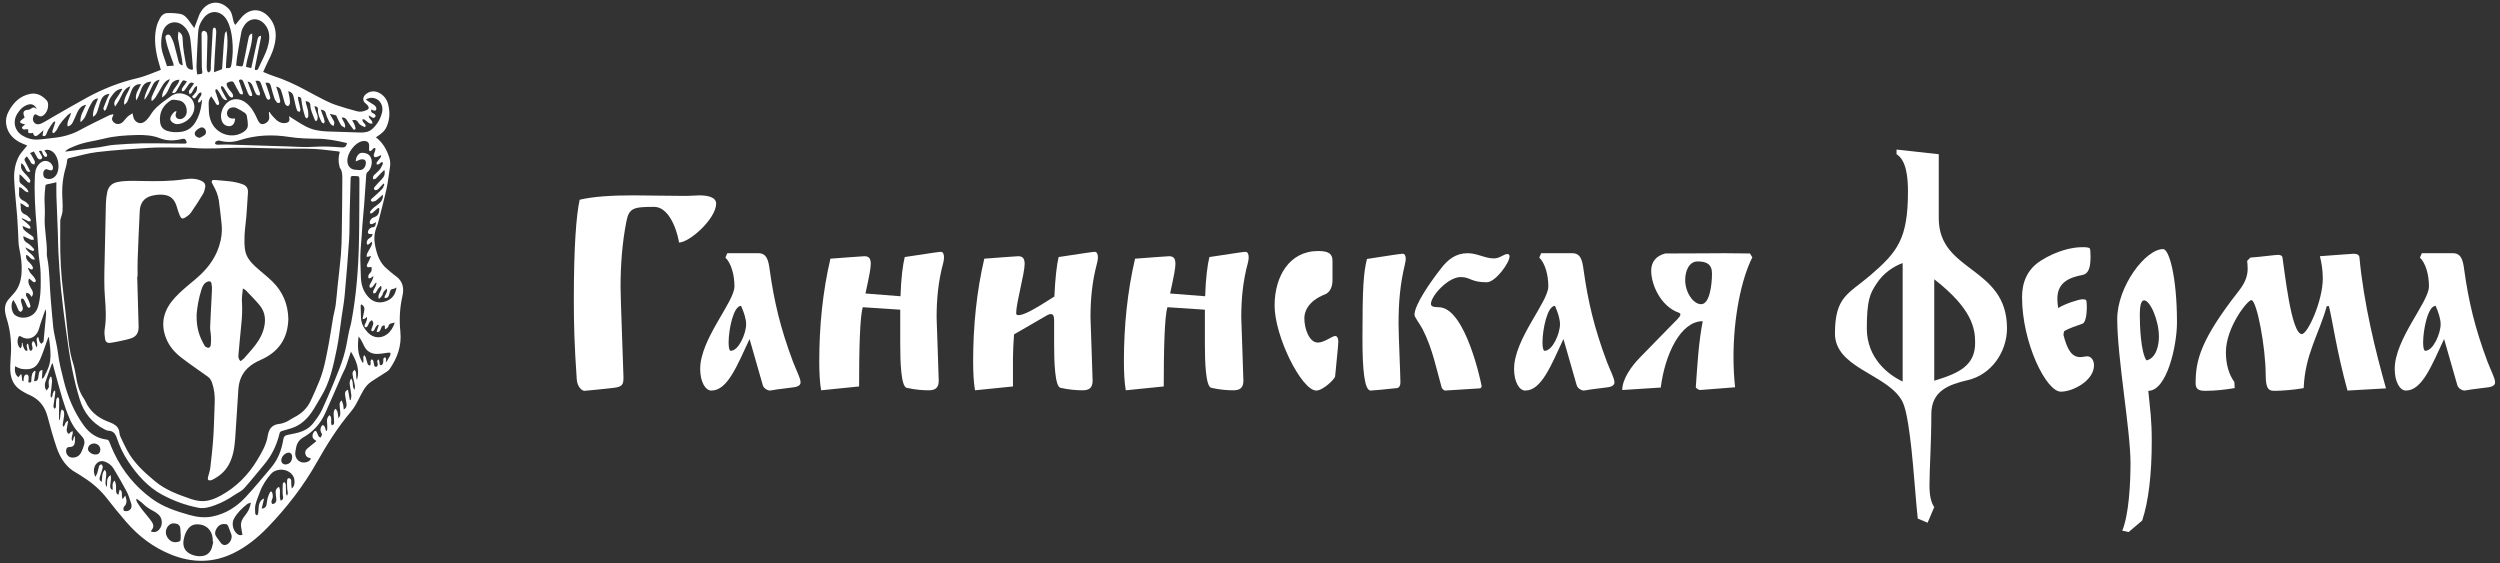
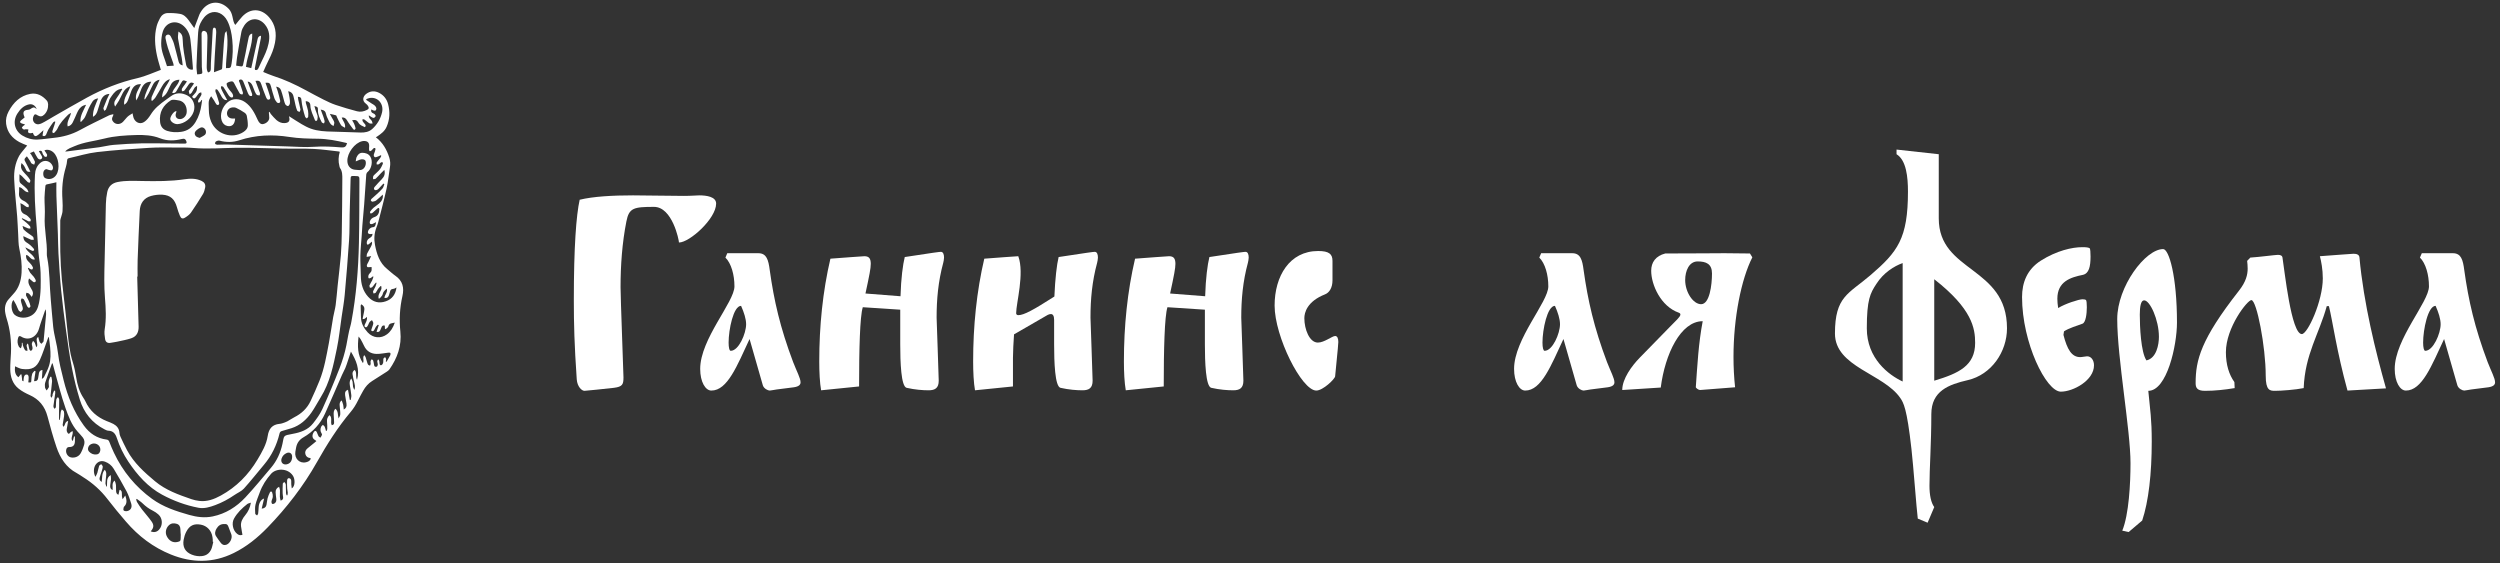
<svg xmlns="http://www.w3.org/2000/svg" width="222" height="50" viewBox="0 0 222 50" fill="none">
  <rect x="0" y="0" width="222" height="50" fill="#333333" stroke="none" />
  <path d="M33.377 12.19C33.984 12.652 34.343 13.277 34.569 13.996C34.658 14.281 34.676 14.561 34.625 14.857C34.519 15.482 34.467 16.119 34.331 16.736C34.11 17.739 33.842 18.731 33.589 19.727C33.546 19.894 33.483 20.057 33.421 20.219C33.232 20.717 33.2 21.23 33.3 21.749C33.457 22.568 33.705 23.343 34.378 23.888C34.624 24.087 34.854 24.313 35.113 24.491C35.76 24.936 35.904 25.553 35.735 26.292C35.499 27.331 35.442 28.38 35.552 29.441C35.682 30.701 35.282 31.8 34.58 32.803C34.52 32.888 34.426 32.954 34.337 33.011C33.908 33.29 33.479 33.568 33.045 33.836C32.701 34.049 32.447 34.347 32.249 34.698C32.088 34.983 31.933 35.272 31.788 35.567C31.611 35.925 31.41 36.259 31.151 36.566C29.988 37.943 29.029 39.471 28.14 41.044C26.935 43.18 25.453 45.088 23.768 46.832C22.878 47.753 21.892 48.55 20.748 49.112C18.91 50.015 17.053 49.999 15.176 49.241C13.609 48.608 12.293 47.612 11.183 46.317C10.626 45.667 10.074 45.011 9.554 44.33C8.946 43.535 8.222 42.893 7.387 42.373C7.194 42.253 7.011 42.114 6.811 42.008C5.875 41.514 5.343 40.675 5.012 39.693C4.711 38.802 4.459 37.892 4.219 36.981C3.981 36.079 3.468 35.455 2.64 35.083C2.293 34.927 1.944 34.746 1.648 34.507C1.117 34.082 0.919 33.463 0.91 32.789C0.905 32.31 0.95 31.831 0.973 31.352C1.023 30.299 0.903 29.269 0.584 28.266C0.537 28.119 0.504 27.966 0.474 27.814C0.379 27.326 0.462 26.887 0.813 26.523C0.937 26.394 1.044 26.25 1.168 26.122C1.676 25.597 1.869 24.937 1.916 24.221C1.963 23.497 1.869 22.789 1.716 22.081C1.627 21.67 1.64 21.234 1.614 20.808C1.581 20.271 1.566 19.734 1.523 19.199C1.438 18.113 1.311 17.031 1.259 15.944C1.224 15.216 1.346 14.493 1.7 13.841C1.784 13.686 1.904 13.55 2.013 13.411C2.142 13.247 2.277 13.089 2.415 12.921C2.161 12.811 1.93 12.732 1.717 12.615C1.089 12.268 0.65 11.764 0.545 11.005C0.491 10.61 0.582 10.24 0.763 9.899C1.189 9.097 1.794 8.505 2.689 8.335C3.277 8.224 3.766 8.486 4.158 8.934C4.227 9.013 4.269 9.144 4.273 9.253C4.287 9.611 4.182 9.932 3.925 10.184C3.748 10.357 3.575 10.374 3.36 10.254C3.258 10.197 3.133 10.085 3.041 10.207C2.963 10.311 2.911 10.476 2.923 10.607C2.949 10.886 3.188 11.078 3.454 11.031C3.625 11.002 3.79 10.908 3.946 10.823C4.216 10.676 4.476 10.51 4.744 10.357C5.735 9.791 6.721 9.213 7.722 8.667C9.149 7.888 10.644 7.3 12.226 6.934C12.933 6.77 13.606 6.449 14.284 6.203C14.159 5.75 14.024 5.34 13.935 4.919C13.753 4.057 13.688 3.185 13.913 2.318C13.977 2.072 14.093 1.836 14.21 1.609C14.348 1.341 14.59 1.171 14.875 1.161C15.246 1.147 15.624 1.171 15.991 1.234C16.309 1.288 16.547 1.517 16.741 1.783C16.915 2.025 17.089 2.267 17.25 2.492C17.399 2.1 17.549 1.698 17.703 1.299C17.733 1.221 17.778 1.149 17.82 1.077C18.409 0.08 19.521 -0.046 20.315 0.791C20.499 0.985 20.584 1.222 20.642 1.479C20.702 1.739 20.726 2.016 20.898 2.213C21.104 1.962 21.292 1.703 21.51 1.472C22.235 0.703 23.196 0.728 23.895 1.533C24.466 2.19 24.579 2.961 24.417 3.805C24.311 4.352 24.106 4.854 23.853 5.342C23.683 5.672 23.541 6.018 23.371 6.389C23.679 6.512 23.95 6.641 24.234 6.731C25.26 7.058 26.233 7.509 27.181 8.025C27.701 8.307 28.221 8.589 28.749 8.854C29.096 9.028 29.451 9.197 29.817 9.32C30.441 9.53 31.072 9.715 31.707 9.882C32.003 9.96 32.305 9.905 32.584 9.76C32.756 9.672 32.785 9.596 32.689 9.423C32.643 9.342 32.574 9.267 32.499 9.214C32.118 8.94 32.239 8.55 32.515 8.341C32.883 8.062 33.281 8.043 33.684 8.255C34.083 8.467 34.349 8.805 34.464 9.252C34.64 9.937 34.619 10.609 34.328 11.265C34.151 11.666 33.822 11.896 33.487 12.125C33.457 12.146 33.424 12.161 33.377 12.187V12.19ZM30.175 13.481C30.135 13.467 30.107 13.453 30.078 13.45C29.345 13.372 28.612 13.26 27.877 13.225C26.989 13.183 26.098 13.213 25.209 13.198C23.82 13.175 22.43 13.106 21.04 13.122C19.745 13.137 18.452 13.252 17.156 13.138C16.665 13.094 16.169 13.1 15.675 13.1C14.869 13.1 14.061 13.076 13.257 13.127C11.707 13.224 10.157 13.326 8.615 13.505C7.775 13.602 6.952 13.861 6.122 14.045C6.008 14.07 5.968 14.129 5.959 14.258C5.945 14.449 5.908 14.644 5.852 14.828C5.559 15.781 5.475 16.753 5.547 17.747C5.571 18.083 5.571 18.423 5.552 18.758C5.541 18.941 5.467 19.119 5.421 19.299C5.398 19.39 5.354 19.481 5.352 19.572C5.345 20.084 5.351 20.597 5.346 21.11C5.328 22.766 5.42 24.415 5.626 26.059C5.762 27.138 5.871 28.221 5.981 29.304C6.079 30.265 6.166 31.224 6.46 32.152C6.595 32.581 6.69 33.028 6.759 33.474C6.862 34.143 7.037 34.776 7.411 35.339C7.471 35.429 7.53 35.522 7.575 35.621C7.971 36.488 8.63 37.049 9.478 37.394C9.676 37.474 9.88 37.543 10.067 37.645C10.368 37.809 10.581 38.049 10.605 38.43C10.613 38.55 10.648 38.675 10.699 38.784C10.886 39.185 11.073 39.586 11.281 39.976C11.887 41.106 12.813 41.938 13.762 42.732C14.712 43.528 15.857 43.932 16.998 44.325C17.221 44.402 17.457 44.453 17.692 44.482C18.387 44.567 19.016 44.33 19.614 44.002C20.985 43.249 22.059 42.169 22.872 40.802C23.263 40.144 23.657 39.477 23.775 38.704C23.875 38.053 24.189 37.702 24.817 37.639C24.897 37.631 24.979 37.618 25.056 37.592C25.209 37.542 25.365 37.494 25.508 37.419C25.72 37.31 25.915 37.164 26.128 37.056C26.768 36.735 27.275 36.268 27.585 35.6C27.862 35.006 28.131 34.407 28.374 33.797C28.801 32.724 28.99 31.584 29.206 30.453C29.351 29.692 29.454 28.922 29.587 28.157C29.649 27.8 29.758 27.451 29.806 27.093C29.882 26.522 29.922 25.946 29.982 25.373C30.077 24.465 30.195 23.558 30.27 22.648C30.325 21.983 30.34 21.314 30.351 20.646C30.375 19.071 30.392 17.495 30.398 15.919C30.4 15.575 30.41 15.218 30.192 14.915C30.16 14.871 30.155 14.806 30.14 14.749C30.03 14.326 30.046 13.905 30.175 13.481ZM5.006 16.184C4.75 16.243 4.478 16.314 4.202 16.363C4.087 16.383 4.036 16.424 4.028 16.541C4.003 16.877 3.955 17.213 3.952 17.548C3.947 18.099 4.008 18.653 3.975 19.201C3.904 20.328 4.202 21.429 4.159 22.552C4.155 22.655 4.169 22.76 4.19 22.861C4.43 24.094 4.39 25.354 4.508 26.598C4.585 27.403 4.635 28.212 4.723 29.016C4.81 29.814 5.063 30.578 5.153 31.381C5.243 32.182 5.453 32.969 5.647 33.753C6.005 35.209 6.563 36.572 7.442 37.784C7.959 38.497 8.617 38.93 9.473 39.035C9.601 39.051 9.661 39.118 9.71 39.241C9.838 39.571 9.973 39.899 10.124 40.217C10.91 41.876 12.042 43.234 13.497 44.295C14.494 45.022 15.644 45.397 16.804 45.725C17.486 45.919 18.184 46.005 18.886 45.859C20.028 45.623 20.991 45.023 21.789 44.17C22.58 43.324 23.316 42.422 24.067 41.535C24.584 40.925 24.906 40.218 25.08 39.419C25.245 38.661 25.107 38.689 25.987 38.527C26.693 38.397 27.346 38.18 27.807 37.589C28.116 37.193 28.422 36.775 28.629 36.319C29.166 35.136 29.672 33.936 30.143 32.723C30.404 32.054 30.622 31.356 30.76 30.65C30.871 30.087 30.95 29.516 31.111 28.964C31.15 28.834 31.177 28.701 31.202 28.567C31.636 26.262 31.819 23.929 31.872 21.587C31.913 19.751 31.905 17.915 31.917 16.079C31.92 15.64 31.917 15.64 31.48 15.629C31.145 15.62 31.14 15.626 31.13 15.984C31.102 16.995 31.073 18.006 31.049 19.018C31.031 19.783 31.05 20.55 30.999 21.313C30.89 22.943 30.756 24.57 30.609 26.197C30.549 26.854 30.429 27.505 30.334 28.159C30.199 29.088 30.103 30.025 29.915 30.943C29.606 32.448 29.303 33.963 28.474 35.288C28.196 35.733 27.958 36.206 27.658 36.633C27.209 37.274 26.642 37.778 25.895 38.021C25.616 38.112 25.333 38.195 25.049 38.27C24.927 38.303 24.854 38.361 24.823 38.492C24.574 39.528 24.127 40.457 23.446 41.264C22.85 41.972 22.278 42.702 21.659 43.386C21.439 43.628 21.108 43.759 20.832 43.948C20.293 44.319 19.723 44.628 19.113 44.853C18.631 45.031 18.138 45.186 17.625 45.089C16.492 44.873 15.406 44.474 14.393 43.927C13.138 43.249 12.192 42.185 11.392 40.988C10.96 40.34 10.619 39.641 10.374 38.894C10.252 38.52 10.05 38.26 9.628 38.247C9.509 38.243 9.387 38.18 9.276 38.123C8.181 37.56 7.446 36.658 7.08 35.465C6.806 34.573 6.578 33.66 6.399 32.741C6.183 31.631 6.025 30.507 5.87 29.386C5.706 28.2 5.553 27.01 5.434 25.817C5.325 24.722 5.26 23.621 5.192 22.521C5.156 21.939 5.161 21.354 5.139 20.771C5.098 19.657 5.047 18.543 5.01 17.428C4.995 17.015 5.007 16.6 5.007 16.183L5.006 16.184ZM11.771 10.058C11.807 10.233 11.82 10.336 11.851 10.434C11.964 10.793 12.302 11.02 12.644 10.906C12.826 10.847 12.993 10.688 13.126 10.534C13.309 10.323 13.439 10.064 13.615 9.847C14.051 9.309 14.631 8.947 15.175 8.545C15.633 8.206 16.142 8.221 16.635 8.475C17.163 8.747 17.387 9.354 17.193 9.925C16.993 10.511 16.37 10.992 15.765 11.023C15.484 11.037 15.151 10.812 15.122 10.588C15.095 10.378 15.393 9.933 15.6 9.875C15.62 9.87 15.645 9.883 15.679 9.89C15.661 9.942 15.648 9.984 15.633 10.025C15.507 10.36 15.7 10.616 16.046 10.571C16.297 10.537 16.527 10.308 16.571 10.032C16.637 9.626 16.47 9 15.859 8.916C15.723 8.897 15.587 8.862 15.451 8.858C15.354 8.855 15.241 8.864 15.162 8.914C14.51 9.334 14.11 9.944 14.218 10.854C14.264 11.249 14.483 11.504 14.845 11.622C15.246 11.751 15.658 11.764 16.072 11.709C16.635 11.635 17.061 11.338 17.363 10.84C17.653 10.36 17.817 9.834 17.893 9.277C17.912 9.147 17.93 9.018 17.948 8.889C17.931 8.882 17.915 8.877 17.898 8.871C17.863 8.926 17.834 8.989 17.789 9.035C17.75 9.075 17.692 9.096 17.642 9.126C17.62 9.07 17.571 9.008 17.582 8.961C17.602 8.878 17.657 8.803 17.701 8.727C17.762 8.623 17.839 8.527 17.883 8.416C17.906 8.356 17.875 8.272 17.869 8.199C17.799 8.226 17.712 8.236 17.664 8.285C17.572 8.38 17.505 8.501 17.42 8.604C17.341 8.697 17.25 8.809 17.125 8.678C17.001 8.55 17.145 8.491 17.207 8.415C17.264 8.346 17.327 8.283 17.381 8.21C17.502 8.046 17.504 7.857 17.499 7.621C17.405 7.69 17.323 7.722 17.282 7.784C17.186 7.926 17.117 8.087 17.023 8.23C16.98 8.293 16.901 8.332 16.839 8.381C16.813 8.288 16.777 8.196 16.768 8.101C16.765 8.062 16.819 8.016 16.846 7.974C16.974 7.785 17.102 7.598 17.231 7.406C17.002 7.284 16.885 7.315 16.754 7.503C16.628 7.686 16.509 7.876 16.369 8.047C16.331 8.095 16.23 8.087 16.158 8.105C16.155 8.025 16.127 7.931 16.158 7.87C16.22 7.746 16.316 7.64 16.398 7.525C16.465 7.43 16.531 7.334 16.602 7.231C16.249 7.089 16.247 7.088 16.07 7.39C15.934 7.623 15.809 7.862 15.667 8.091C15.597 8.205 15.499 8.297 15.294 8.254C15.417 7.799 15.849 7.538 15.933 7.08C15.58 7.093 15.31 7.225 15.153 7.56C15.06 7.758 14.967 7.957 14.863 8.149C14.757 8.346 14.618 8.514 14.39 8.653C14.389 7.982 14.873 7.577 15.09 7.032C14.733 7.128 14.549 7.386 14.385 7.668C14.194 7.995 14.012 8.327 13.81 8.646C13.736 8.764 13.618 8.852 13.52 8.953C13.494 8.942 13.47 8.931 13.444 8.919C13.454 8.805 13.439 8.68 13.481 8.58C13.616 8.261 13.773 7.952 13.921 7.639C14.004 7.461 14.083 7.282 14.177 7.076C13.913 7.129 13.73 7.253 13.618 7.453C13.464 7.726 13.345 8.02 13.199 8.297C13.102 8.482 12.981 8.653 12.871 8.83C12.854 8.818 12.835 8.806 12.817 8.794C12.893 8.237 13.182 7.765 13.435 7.256C12.987 7.249 12.733 7.484 12.573 7.844C12.468 8.078 12.392 8.327 12.292 8.564C12.241 8.688 12.164 8.8 12.098 8.917C11.953 8.34 12.317 7.937 12.525 7.474C12.102 7.455 11.841 7.637 11.667 8.067C11.561 8.33 11.482 8.604 11.376 8.867C11.309 9.037 11.222 9.203 11.023 9.297C10.954 8.653 11.417 8.223 11.572 7.662C11.251 7.761 11.057 7.981 10.909 8.248C10.789 8.467 10.693 8.702 10.571 8.92C10.47 9.1 10.348 9.267 10.22 9.464C10.117 9.249 10.129 9.081 10.216 8.93C10.323 8.748 10.453 8.58 10.566 8.402C10.667 8.245 10.76 8.082 10.857 7.922C10.842 7.905 10.827 7.889 10.813 7.873C10.708 7.904 10.596 7.922 10.498 7.968C10.161 8.124 9.974 8.44 9.775 8.736C9.697 8.852 9.675 9.009 9.626 9.147C9.556 9.341 9.491 9.536 9.409 9.724C9.386 9.776 9.309 9.803 9.256 9.841C9.232 9.778 9.204 9.717 9.186 9.653C9.178 9.624 9.185 9.587 9.196 9.558C9.291 9.314 9.385 9.069 9.488 8.828C9.556 8.667 9.637 8.512 9.721 8.337C9.31 8.365 9.069 8.575 8.915 9.026C8.819 9.306 8.746 9.595 8.649 9.875C8.58 10.076 8.478 10.26 8.254 10.374C8.231 9.767 8.503 9.272 8.716 8.736C8.505 8.761 8.331 8.845 8.222 9.004C8.082 9.207 7.969 9.432 7.862 9.658C7.744 9.907 7.665 10.177 7.534 10.419C7.452 10.573 7.308 10.693 7.191 10.828C7.173 10.814 7.155 10.8 7.137 10.787C7.119 10.243 7.422 9.808 7.646 9.302C7.535 9.336 7.462 9.349 7.397 9.379C7.115 9.507 6.962 9.757 6.838 10.032C6.711 10.314 6.597 10.601 6.456 10.875C6.365 11.051 6.224 11.189 6.005 11.223C5.911 10.786 6.22 10.463 6.308 10.024C6.187 10.099 6.108 10.129 6.053 10.184C5.692 10.552 5.328 10.916 5.112 11.406C5.052 11.543 4.94 11.658 4.84 11.772C4.81 11.806 4.742 11.805 4.691 11.82C4.676 11.762 4.637 11.697 4.651 11.648C4.703 11.462 4.773 11.282 4.834 11.098C4.864 11.005 4.887 10.91 4.913 10.815C4.897 10.803 4.882 10.792 4.866 10.78C4.815 10.81 4.75 10.827 4.718 10.871C4.57 11.078 4.421 11.286 4.292 11.506C4.212 11.642 4.172 11.805 4.099 11.947C4.021 12.095 3.905 12.131 3.774 12.035C3.801 11.88 3.825 11.742 3.858 11.556C3.687 11.713 3.566 11.835 3.434 11.942C3.152 12.169 3.041 12.135 2.919 11.795C2.651 11.857 2.6 11.848 2.485 11.735C2.499 11.641 2.509 11.566 2.52 11.491C2.438 11.485 2.357 11.475 2.275 11.476C2.22 11.477 2.155 11.521 2.112 11.502C2.046 11.473 1.978 11.417 1.945 11.353C1.932 11.326 2.002 11.245 2.045 11.2C2.089 11.155 2.148 11.126 2.2 11.09C2.197 11.071 2.194 11.052 2.191 11.034C2.106 11.011 2.016 10.998 1.934 10.963C1.875 10.939 1.806 10.898 1.782 10.844C1.768 10.812 1.822 10.73 1.863 10.692C1.965 10.598 2.077 10.516 2.188 10.427C2.166 10.37 2.145 10.324 2.128 10.275C2.012 9.95 2.12 9.782 2.453 9.756C2.543 9.749 2.647 9.726 2.717 9.673C2.889 9.542 3.045 9.468 3.215 9.665C3.219 9.669 3.238 9.66 3.249 9.657C3.126 9.362 2.868 9.209 2.579 9.27C2.112 9.369 1.796 9.687 1.546 10.082C1.102 10.78 1.288 11.603 1.981 12.032C2.394 12.288 2.85 12.413 3.326 12.394C3.799 12.374 4.27 12.291 4.743 12.245C5.573 12.164 6.36 11.952 7.106 11.545C7.945 11.086 8.809 10.676 9.667 10.253C9.789 10.192 9.933 10.176 10.067 10.139C10.067 10.234 10.043 10.285 10.016 10.332C9.904 10.533 9.925 10.689 10.088 10.85C10.314 11.074 10.664 11.069 10.918 10.822C11.067 10.676 11.186 10.495 11.339 10.354C11.459 10.243 11.61 10.168 11.772 10.061L11.771 10.058ZM20.879 10.531C20.852 11.032 20.6 11.274 20.2 11.189C19.949 11.136 19.781 10.972 19.692 10.72C19.499 10.177 19.729 9.472 20.235 9.062C20.655 8.721 21.273 8.725 21.762 9.068C22.326 9.464 22.621 10.065 22.899 10.677C23.009 10.918 23.17 11.055 23.36 11.018C23.663 10.96 23.911 10.72 23.91 10.47C23.909 10.312 23.886 10.155 23.874 9.997C23.9 9.972 23.925 9.948 23.952 9.923C23.98 9.988 23.996 10.064 24.04 10.114C24.202 10.3 24.36 10.494 24.544 10.656C24.748 10.833 24.988 10.946 25.267 10.932C25.655 10.913 25.78 10.729 25.664 10.352C25.661 10.346 25.675 10.334 25.679 10.328C26.052 10.565 26.42 10.811 26.801 11.033C27.055 11.182 27.32 11.322 27.594 11.421C28.222 11.648 28.88 11.676 29.539 11.689C30.372 11.705 31.204 11.751 32.036 11.769C32.404 11.777 32.767 11.715 33.057 11.452C33.493 11.057 33.788 10.561 33.925 9.982C34.104 9.224 33.546 8.584 32.829 8.701C32.729 8.717 32.634 8.763 32.537 8.796C32.531 8.822 32.525 8.847 32.519 8.872C32.682 8.981 32.843 9.096 33.011 9.196C33.181 9.296 33.362 9.387 33.417 9.6C33.432 9.662 33.401 9.773 33.354 9.808C33.308 9.843 33.212 9.82 33.142 9.803C33.09 9.79 33.044 9.746 32.987 9.711C32.919 9.86 32.966 9.954 33.059 10.022C33.118 10.067 33.203 10.078 33.257 10.128C33.307 10.174 33.369 10.262 33.356 10.311C33.339 10.376 33.259 10.453 33.195 10.466C33.129 10.479 33.047 10.427 32.978 10.392C32.907 10.355 32.843 10.303 32.751 10.242C32.732 10.495 32.899 10.573 32.992 10.701C33.045 10.773 33.058 10.876 33.089 10.966C32.991 10.962 32.876 10.991 32.8 10.947C32.644 10.857 32.513 10.722 32.365 10.617C32.322 10.585 32.253 10.593 32.196 10.582C32.196 10.642 32.174 10.714 32.2 10.758C32.253 10.852 32.328 10.933 32.399 11.014C32.476 11.102 32.507 11.187 32.403 11.295C32.198 11.185 31.961 11.132 31.828 10.896C31.7 10.667 31.546 10.614 31.267 10.681C31.327 10.783 31.395 10.875 31.44 10.979C31.496 11.107 31.541 11.242 31.572 11.379C31.581 11.42 31.54 11.492 31.502 11.519C31.476 11.536 31.396 11.513 31.372 11.481C31.181 11.221 30.979 10.966 30.816 10.688C30.716 10.518 30.587 10.407 30.345 10.434C30.431 10.73 30.708 10.958 30.637 11.346C30.507 11.263 30.355 11.218 30.288 11.115C30.143 10.894 30.04 10.643 29.921 10.405C29.893 10.35 29.879 10.256 29.84 10.243C29.679 10.19 29.511 10.162 29.289 10.111C29.378 10.275 29.437 10.38 29.494 10.486C29.561 10.61 29.653 10.729 29.682 10.862C29.703 10.963 29.641 11.082 29.616 11.193C29.529 11.133 29.424 11.088 29.36 11.009C29.277 10.906 29.219 10.78 29.163 10.658C29.089 10.498 29.001 10.339 28.964 10.169C28.904 9.89 28.818 9.786 28.479 9.728C28.557 9.937 28.631 10.125 28.697 10.318C28.747 10.462 28.797 10.61 28.826 10.76C28.837 10.822 28.791 10.896 28.771 10.963C28.701 10.928 28.598 10.912 28.569 10.855C28.402 10.523 28.229 10.19 28.233 9.798C28.235 9.518 28.219 9.499 27.919 9.415C27.957 9.552 27.985 9.677 28.025 9.796C28.08 9.961 28.162 10.119 28.198 10.287C28.223 10.4 28.199 10.529 28.177 10.646C28.168 10.689 28.104 10.738 28.058 10.749C28.033 10.755 27.975 10.692 27.96 10.65C27.805 10.229 27.575 9.836 27.56 9.365C27.552 9.122 27.413 9.003 27.151 8.978C27.155 9.044 27.15 9.109 27.166 9.168C27.227 9.393 27.311 9.611 27.354 9.838C27.386 10.011 27.38 10.194 27.368 10.37C27.364 10.422 27.283 10.468 27.238 10.516C27.188 10.466 27.114 10.424 27.094 10.363C27.015 10.117 26.944 9.868 26.888 9.616C26.835 9.378 26.791 9.136 26.769 8.893C26.748 8.675 26.709 8.618 26.451 8.593C26.462 8.685 26.466 8.774 26.485 8.86C26.549 9.143 26.626 9.425 26.679 9.711C26.692 9.78 26.629 9.865 26.601 9.942C26.528 9.903 26.418 9.883 26.39 9.821C26.32 9.666 26.279 9.496 26.238 9.328C26.171 9.052 26.125 8.77 26.047 8.498C25.989 8.302 25.861 8.154 25.595 8.096C25.64 8.319 25.686 8.505 25.713 8.692C25.737 8.855 25.762 9.024 25.743 9.185C25.732 9.274 25.631 9.42 25.574 9.419C25.487 9.417 25.363 9.328 25.325 9.242C25.242 9.057 25.204 8.85 25.147 8.653C25.084 8.436 25.032 8.215 24.951 8.006C24.884 7.831 24.745 7.725 24.519 7.693C24.575 7.85 24.629 7.979 24.666 8.112C24.745 8.39 24.822 8.669 24.883 8.952C24.896 9.009 24.846 9.127 24.801 9.143C24.739 9.164 24.627 9.139 24.586 9.089C24.493 8.979 24.408 8.85 24.363 8.714C24.25 8.378 24.155 8.036 24.067 7.692C23.987 7.383 23.903 7.314 23.572 7.351C23.608 7.45 23.645 7.546 23.678 7.643C23.771 7.917 23.87 8.19 23.95 8.469C23.986 8.596 24.062 8.782 23.893 8.843C23.731 8.901 23.659 8.714 23.609 8.59C23.462 8.227 23.323 7.859 23.203 7.486C23.114 7.213 23.009 7.129 22.687 7.181C22.822 7.542 22.959 7.895 23.083 8.253C23.104 8.314 23.068 8.399 23.058 8.472C22.973 8.458 22.866 8.472 22.811 8.424C22.73 8.352 22.675 8.24 22.628 8.135C22.552 7.965 22.5 7.784 22.424 7.614C22.347 7.444 22.254 7.281 21.99 7.245C22.062 7.441 22.121 7.606 22.181 7.771C22.252 7.964 22.329 8.155 22.391 8.351C22.408 8.402 22.384 8.518 22.364 8.522C22.297 8.534 22.204 8.534 22.158 8.494C22.091 8.434 22.045 8.341 22.009 8.254C21.872 7.921 21.744 7.584 21.608 7.25C21.55 7.109 21.436 7.013 21.297 7.075C21.14 7.145 21.26 7.27 21.293 7.372C21.386 7.653 21.486 7.932 21.571 8.216C21.586 8.265 21.558 8.374 21.53 8.381C21.474 8.397 21.402 8.369 21.342 8.346C21.31 8.333 21.283 8.295 21.265 8.262C21.116 7.994 20.961 7.729 20.826 7.454C20.764 7.327 20.696 7.207 20.559 7.225C20.411 7.246 20.245 7.295 20.139 7.392C20.094 7.433 20.155 7.646 20.215 7.752C20.31 7.917 20.442 8.061 20.564 8.208C20.703 8.374 20.748 8.563 20.654 8.638C20.57 8.706 20.407 8.625 20.291 8.445C20.138 8.208 19.998 7.962 19.839 7.729C19.805 7.679 19.717 7.669 19.654 7.64C19.643 7.705 19.605 7.782 19.626 7.835C19.679 7.979 19.753 8.114 19.825 8.25C19.933 8.454 20.047 8.654 20.18 8.896C20.079 8.886 20.041 8.889 20.007 8.878C19.779 8.807 19.689 8.602 19.585 8.409C19.506 8.264 19.419 8.121 19.323 7.987C19.292 7.945 19.22 7.937 19.166 7.913C19.149 7.972 19.113 8.036 19.122 8.09C19.138 8.184 19.186 8.271 19.216 8.362C19.301 8.624 19.391 8.886 19.463 9.151C19.476 9.2 19.427 9.304 19.383 9.321C19.338 9.339 19.243 9.302 19.208 9.256C19.131 9.157 19.082 9.034 19.013 8.926C18.935 8.802 18.849 8.684 18.753 8.545C18.582 8.766 18.52 8.97 18.529 9.2C18.537 9.394 18.545 9.588 18.546 9.782C18.55 10.143 18.616 10.489 18.758 10.82C19.233 11.929 20.613 12.368 21.606 11.729C21.826 11.588 22.002 11.402 22.007 11.133C22.011 10.853 21.968 10.568 21.917 10.293C21.898 10.19 21.815 10.073 21.729 10.015C21.483 9.851 21.228 9.696 20.961 9.575C20.84 9.521 20.676 9.527 20.542 9.556C20.289 9.613 20.128 9.878 20.16 10.127C20.191 10.37 20.377 10.52 20.659 10.528C20.727 10.529 20.794 10.528 20.875 10.528L20.879 10.531ZM1.913 14.476C1.81 14.775 1.869 14.99 2.009 15.175C2.127 15.333 2.279 15.463 2.406 15.613C2.509 15.733 2.611 15.857 2.685 15.995C2.713 16.049 2.666 16.146 2.653 16.224C2.588 16.208 2.506 16.212 2.463 16.172C2.284 16.002 2.118 15.816 1.944 15.64C1.89 15.587 1.823 15.546 1.726 15.473C1.726 15.686 1.729 15.847 1.726 16.007C1.723 16.157 1.787 16.255 1.907 16.343C2.08 16.47 2.24 16.618 2.39 16.773C2.455 16.84 2.479 16.949 2.537 17.072C2.139 17.073 2.031 16.638 1.696 16.621C1.696 16.782 1.712 16.939 1.693 17.091C1.645 17.467 1.79 17.698 2.126 17.844C2.281 17.911 2.415 18.045 2.537 18.17C2.575 18.209 2.543 18.32 2.544 18.398C2.482 18.391 2.409 18.403 2.358 18.374C2.249 18.313 2.153 18.226 2.047 18.158C1.979 18.114 1.902 18.084 1.809 18.038C1.823 18.174 1.845 18.271 1.84 18.366C1.825 18.691 1.913 18.922 2.244 19.049C2.42 19.116 2.561 19.294 2.701 19.439C2.738 19.477 2.716 19.576 2.721 19.647C2.657 19.651 2.59 19.668 2.529 19.654C2.47 19.641 2.419 19.594 2.363 19.566C2.233 19.502 2.103 19.439 1.973 19.376C1.96 19.397 1.946 19.419 1.933 19.44C2.066 19.548 2.204 19.651 2.333 19.764C2.45 19.867 2.565 19.974 2.666 20.095C2.703 20.139 2.694 20.224 2.707 20.29C2.637 20.288 2.561 20.304 2.499 20.281C2.347 20.225 2.202 20.15 2.001 20.059C2.045 20.202 2.05 20.32 2.109 20.384C2.227 20.512 2.373 20.613 2.512 20.719C2.652 20.825 2.809 20.909 2.934 21.029C2.988 21.082 2.98 21.202 3.001 21.292C2.915 21.29 2.819 21.311 2.744 21.281C2.52 21.19 2.304 21.078 2.072 20.968C2.074 21.2 2.133 21.379 2.315 21.502C2.442 21.586 2.571 21.667 2.686 21.766C2.801 21.864 2.903 21.979 3.001 22.095C3.028 22.126 3.042 22.212 3.022 22.232C2.99 22.266 2.917 22.292 2.877 22.278C2.755 22.231 2.64 22.164 2.524 22.104C2.432 22.057 2.341 22.009 2.25 21.961C2.421 22.419 2.944 22.551 3.102 23.035C2.718 23.135 2.624 22.674 2.321 22.637C2.29 22.852 2.341 23.029 2.479 23.178C2.57 23.276 2.671 23.366 2.755 23.47C2.822 23.553 2.883 23.646 2.922 23.746C2.939 23.792 2.913 23.884 2.876 23.915C2.843 23.942 2.761 23.926 2.712 23.904C2.648 23.875 2.594 23.822 2.536 23.779C2.517 23.792 2.498 23.805 2.479 23.818C2.543 23.95 2.592 24.092 2.673 24.21C2.764 24.34 2.89 24.444 2.989 24.568C3.062 24.662 3.125 24.768 3.174 24.878C3.192 24.918 3.172 25.002 3.14 25.032C3.107 25.064 3.028 25.075 2.988 25.055C2.912 25.016 2.849 24.948 2.782 24.892C2.718 24.84 2.655 24.788 2.576 24.723C2.476 24.964 2.521 25.156 2.609 25.338C2.685 25.494 2.782 25.639 2.861 25.793C2.953 25.97 2.965 26.148 2.813 26.366C2.731 26.26 2.667 26.153 2.578 26.077C2.518 26.027 2.421 26.021 2.341 25.996C2.331 26.081 2.29 26.179 2.317 26.249C2.379 26.409 2.485 26.55 2.553 26.708C2.619 26.86 2.67 27.019 2.704 27.18C2.713 27.225 2.647 27.309 2.596 27.335C2.566 27.351 2.485 27.299 2.452 27.257C2.404 27.199 2.377 27.123 2.345 27.053C2.273 26.902 2.215 26.743 2.129 26.602C2.094 26.545 2 26.526 1.933 26.49C1.905 26.554 1.849 26.62 1.854 26.682C1.862 26.796 1.906 26.906 1.935 27.018C1.969 27.156 2.034 27.294 2.028 27.429C2.024 27.523 1.934 27.626 1.857 27.693C1.836 27.71 1.692 27.626 1.654 27.559C1.566 27.405 1.514 27.228 1.435 27.067C1.364 26.923 1.277 26.788 1.192 26.637C0.913 26.935 1.007 27.72 1.311 27.963C1.709 28.281 2.352 28.291 2.818 28.002C3.216 27.756 3.37 27.352 3.459 26.926C3.647 26.034 3.625 25.121 3.605 24.217C3.593 23.624 3.467 23.035 3.417 22.441C3.353 21.686 3.326 20.927 3.26 20.171C3.126 18.626 3.022 17.081 3.104 15.529C3.126 15.101 3.262 14.729 3.59 14.455C3.956 14.15 4.47 14.28 4.664 14.719C4.727 14.861 4.733 15.017 4.617 15.111C4.561 15.157 4.429 15.108 4.333 15.09C4.244 15.074 4.143 14.999 4.072 15.025C3.911 15.083 3.839 15.237 3.84 15.412C3.84 15.577 3.865 15.746 4.031 15.824C4.387 15.992 4.79 15.863 5.004 15.524C5.349 14.978 5.213 13.957 4.739 13.528C4.497 13.31 4.175 13.242 3.942 13.357C4.02 13.472 4.111 13.581 4.17 13.707C4.196 13.76 4.181 13.876 4.142 13.91C4.105 13.943 3.983 13.932 3.949 13.893C3.869 13.801 3.794 13.687 3.765 13.569C3.72 13.387 3.638 13.341 3.45 13.421C3.522 13.543 3.59 13.656 3.656 13.771C3.72 13.881 3.814 14.004 3.671 14.111C3.539 14.211 3.41 14.137 3.331 14.02C3.218 13.85 3.129 13.663 3.01 13.448C2.936 13.479 2.809 13.533 2.663 13.594C2.711 13.654 2.743 13.685 2.764 13.721C2.879 13.928 3.006 14.13 3.098 14.347C3.127 14.416 3.062 14.528 3.039 14.62C2.958 14.585 2.866 14.566 2.8 14.512C2.746 14.468 2.726 14.38 2.684 14.316C2.588 14.17 2.488 14.028 2.387 13.88C2.131 14.123 2.133 14.153 2.274 14.412C2.421 14.68 2.552 14.957 2.697 15.247C2.509 15.286 2.394 15.242 2.321 15.095C2.26 14.974 2.212 14.846 2.14 14.733C2.086 14.646 2.006 14.579 1.915 14.478L1.913 14.476ZM31.59 14.328C31.614 14.185 31.612 14.081 31.65 13.993C31.751 13.757 31.91 13.562 32.18 13.568C32.46 13.574 32.73 13.651 32.892 13.922C33.133 14.322 32.997 14.996 32.635 15.28C32.577 15.325 32.529 15.421 32.524 15.496C32.458 16.375 32.406 17.256 32.34 18.135C32.293 18.767 32.229 19.398 32.177 20.03C32.152 20.333 32.14 20.638 32.119 20.941C32.078 21.529 32.011 22.116 31.999 22.705C31.987 23.308 32.037 23.911 32.043 24.514C32.05 25.208 32.223 25.836 32.688 26.351C33.125 26.835 33.66 26.966 34.264 26.755C34.826 26.559 35.129 26.137 35.21 25.524C35.135 25.566 35.071 25.611 35.001 25.636C34.932 25.66 34.85 25.651 34.784 25.681C34.735 25.703 34.684 25.755 34.664 25.806C34.612 25.944 34.583 26.092 34.532 26.231C34.458 26.431 34.343 26.491 34.134 26.451C34.167 26.168 34.437 25.958 34.355 25.626C34.24 25.713 34.135 25.808 34.06 25.924C33.999 26.018 33.992 26.151 33.93 26.244C33.859 26.353 33.766 26.461 33.658 26.524C33.608 26.554 33.575 26.277 33.657 26.103C33.722 25.963 33.807 25.832 33.859 25.688C33.887 25.61 33.864 25.512 33.864 25.424L33.803 25.393C33.722 25.484 33.633 25.567 33.562 25.665C33.488 25.769 33.443 25.896 33.363 25.992C33.325 26.039 33.235 26.041 33.168 26.063C33.154 25.995 33.111 25.914 33.132 25.86C33.187 25.717 33.28 25.59 33.341 25.449C33.387 25.344 33.409 25.227 33.441 25.116C33.421 25.109 33.402 25.102 33.381 25.095C33.337 25.147 33.29 25.198 33.247 25.253C33.181 25.337 33.127 25.435 33.049 25.504C33.001 25.545 32.916 25.542 32.849 25.558C32.834 25.485 32.789 25.398 32.811 25.342C32.874 25.189 32.971 25.053 33.044 24.903C33.094 24.798 33.125 24.683 33.165 24.571C33.145 24.561 33.126 24.551 33.106 24.542C33.048 24.588 32.995 24.644 32.931 24.676C32.874 24.704 32.798 24.728 32.743 24.71C32.714 24.701 32.698 24.597 32.704 24.538C32.71 24.471 32.734 24.398 32.772 24.343C32.835 24.248 32.944 24.175 32.98 24.073C33.018 23.965 32.995 23.833 32.999 23.712C32.93 23.716 32.862 23.721 32.792 23.722C32.734 23.722 32.657 23.739 32.622 23.708C32.584 23.675 32.562 23.586 32.577 23.536C32.61 23.434 32.675 23.343 32.722 23.246C32.797 23.089 32.868 22.93 32.959 22.732C32.885 22.753 32.868 22.759 32.852 22.762C32.754 22.779 32.656 22.795 32.558 22.812C32.57 22.715 32.558 22.606 32.598 22.522C32.694 22.319 32.818 22.131 32.922 21.932C33.004 21.774 33.077 21.611 33.02 21.459C32.931 21.534 32.843 21.615 32.749 21.686C32.713 21.713 32.634 21.741 32.62 21.725C32.587 21.689 32.568 21.625 32.567 21.573C32.564 21.39 32.645 21.256 32.797 21.157C32.93 21.071 33.087 20.994 33.075 20.764C32.989 20.774 32.907 20.801 32.832 20.788C32.773 20.777 32.679 20.725 32.673 20.679C32.637 20.438 32.895 20.175 33.131 20.174C33.193 20.174 33.28 20.119 33.31 20.063C33.356 19.978 33.362 19.871 33.396 19.726C33.253 19.798 33.158 19.858 33.055 19.893C32.998 19.911 32.907 19.907 32.869 19.871C32.832 19.837 32.822 19.742 32.837 19.684C32.895 19.466 33.047 19.34 33.253 19.274C33.58 19.17 33.677 18.88 33.685 18.599C33.688 18.487 33.633 18.415 33.52 18.506C33.417 18.589 33.324 18.684 33.225 18.772C33.159 18.831 33.096 18.897 33.021 18.938C32.98 18.96 32.917 18.938 32.865 18.935C32.868 18.881 32.852 18.812 32.879 18.777C32.966 18.661 33.059 18.545 33.168 18.451C33.332 18.311 33.52 18.201 33.681 18.058C33.926 17.838 34.042 17.559 33.99 17.281C33.811 17.442 33.618 17.633 33.406 17.799C33.317 17.867 33.19 17.892 33.077 17.91C33.033 17.917 32.959 17.86 32.934 17.812C32.918 17.781 32.952 17.699 32.986 17.665C33.128 17.529 33.282 17.406 33.426 17.272C33.611 17.099 33.804 16.932 33.966 16.738C34.051 16.638 34.077 16.484 34.129 16.355C34.103 16.337 34.076 16.318 34.05 16.3C33.906 16.454 33.758 16.604 33.618 16.762C33.519 16.875 33.326 16.932 33.252 16.846C33.148 16.724 33.246 16.624 33.317 16.543C33.505 16.328 33.699 16.117 33.9 15.914C34.137 15.671 34.222 15.409 34.127 15.086C34.009 15.203 33.901 15.306 33.797 15.414C33.652 15.566 33.517 15.728 33.362 15.867C33.31 15.913 33.208 15.899 33.129 15.913C33.129 15.834 33.117 15.753 33.134 15.679C33.145 15.626 33.19 15.577 33.229 15.537C33.396 15.372 33.582 15.224 33.73 15.04C33.845 14.897 33.919 14.716 33.998 14.544C34.015 14.508 33.972 14.441 33.956 14.388C33.906 14.404 33.849 14.41 33.807 14.439C33.745 14.482 33.702 14.557 33.637 14.589C33.584 14.615 33.511 14.599 33.447 14.601C33.45 14.536 33.43 14.453 33.46 14.408C33.549 14.276 33.663 14.162 33.758 14.035C33.802 13.977 33.828 13.905 33.862 13.838C33.845 13.82 33.827 13.801 33.809 13.782C33.731 13.82 33.656 13.868 33.575 13.894C33.477 13.926 33.347 13.991 33.278 13.952C33.171 13.891 33.171 13.752 33.228 13.623C33.279 13.506 33.313 13.381 33.343 13.256C33.351 13.222 33.326 13.15 33.302 13.143C33.262 13.132 33.2 13.143 33.168 13.17C33.102 13.227 33.054 13.309 32.986 13.365C32.944 13.4 32.867 13.435 32.827 13.418C32.791 13.401 32.773 13.315 32.77 13.257C32.764 13.161 32.781 13.063 32.782 12.966C32.784 12.678 32.663 12.542 32.385 12.522C32.311 12.516 32.233 12.522 32.161 12.538C31.496 12.686 30.823 13.591 30.846 14.297C30.856 14.627 31.002 14.885 31.282 15.013C31.451 15.09 31.659 15.076 31.85 15.099C32.14 15.132 32.341 14.984 32.441 14.723C32.491 14.592 32.507 14.409 32.456 14.287C32.394 14.137 32.121 14.109 31.948 14.183C31.846 14.226 31.744 14.268 31.593 14.332L31.59 14.328ZM19.001 6.415C19.26 6.321 19.467 6.25 19.669 6.167C19.699 6.155 19.725 6.089 19.728 6.045C19.778 5.308 19.822 4.571 19.875 3.835C19.896 3.545 19.93 3.256 19.972 2.968C19.981 2.904 20.052 2.848 20.114 2.76C20.336 3.901 20.059 4.973 20.066 6.049C20.488 6.052 20.498 6.041 20.565 5.639C20.68 4.944 20.698 4.245 20.627 3.546C20.568 2.958 20.458 2.382 20.186 1.85C19.855 1.205 19.21 0.905 18.636 1.155C18.235 1.33 17.993 1.673 17.796 2.061C17.62 2.406 17.599 2.782 17.578 3.156C17.526 4.048 17.481 4.941 17.449 5.835C17.44 6.089 17.484 6.344 17.505 6.602C17.595 6.597 17.651 6.596 17.706 6.589C17.972 6.554 17.989 6.528 17.951 6.26C17.935 6.151 17.924 6.041 17.922 5.931C17.912 4.953 17.905 3.976 17.899 2.998C17.898 2.858 17.976 2.738 18.102 2.738C18.191 2.738 18.326 2.821 18.36 2.903C18.415 3.04 18.424 3.205 18.421 3.358C18.405 4.174 18.376 4.989 18.359 5.806C18.355 6.021 18.347 6.243 18.473 6.433C18.653 6.402 18.715 6.287 18.719 6.128C18.723 5.952 18.717 5.777 18.727 5.602C18.776 4.678 18.828 3.753 18.88 2.829C18.886 2.738 18.887 2.646 18.911 2.56C18.924 2.513 18.983 2.447 19.018 2.449C19.068 2.453 19.145 2.502 19.158 2.547C19.189 2.657 19.207 2.777 19.201 2.89C19.163 3.583 19.113 4.274 19.073 4.967C19.046 5.432 19.026 5.897 19.001 6.417V6.415ZM31.162 31.223C31.031 31.619 30.911 31.984 30.789 32.347C30.751 32.463 30.712 32.578 30.662 32.688C30.568 32.893 30.459 33.09 30.369 33.296C29.867 34.436 29.381 35.584 28.866 36.718C28.45 37.635 27.803 38.344 26.944 38.835C26.591 39.037 26.375 39.328 26.296 39.735C26.272 39.862 26.248 39.989 26.228 40.117C26.131 40.726 26.61 41.194 27.187 41.045C27.361 40.999 27.545 40.933 27.597 40.707C27.564 40.69 27.549 40.676 27.531 40.674C27.323 40.651 27.179 40.54 27.119 40.332C27.057 40.117 27.151 39.949 27.303 39.818C27.513 39.636 27.734 39.468 27.949 39.293C27.991 39.259 28.032 39.221 28.098 39.164C28.046 39.125 28.014 39.093 27.977 39.074C27.698 38.933 27.69 38.622 27.873 38.36C27.965 38.227 28.055 38.227 28.13 38.371C28.189 38.484 28.217 38.615 28.28 38.725C28.314 38.786 28.393 38.82 28.452 38.867C28.5 38.785 28.564 38.707 28.59 38.618C28.604 38.568 28.564 38.492 28.532 38.438C28.431 38.266 28.444 38.087 28.51 37.915C28.538 37.841 28.617 37.788 28.672 37.726C28.729 37.784 28.807 37.833 28.838 37.904C28.89 38.016 28.91 38.144 28.944 38.265L28.996 38.27C29.019 38.212 29.063 38.153 29.063 38.095C29.064 37.882 29.063 37.668 29.04 37.457C29.014 37.217 29.081 37.028 29.264 36.862C29.548 37.119 29.304 37.49 29.464 37.759C29.627 37.715 29.667 37.683 29.668 37.511C29.669 37.291 29.642 37.071 29.633 36.852C29.624 36.652 29.618 36.452 29.789 36.298C30.058 36.531 29.982 36.859 30.065 37.157C30.139 37.033 30.215 36.902 30.217 36.77C30.222 36.525 30.179 36.28 30.164 36.034C30.153 35.867 30.141 35.693 30.346 35.561C30.392 35.698 30.446 35.819 30.474 35.946C30.503 36.081 30.508 36.221 30.525 36.368C30.734 36.255 30.805 36.1 30.768 35.835C30.733 35.585 30.677 35.338 30.646 35.088C30.613 34.82 30.691 34.682 30.903 34.611C30.957 34.913 31.011 35.214 31.064 35.514C31.09 35.514 31.117 35.513 31.143 35.512C31.163 35.377 31.211 35.239 31.199 35.107C31.169 34.805 31.108 34.506 31.066 34.206C31.038 34.015 31.028 33.823 31.189 33.603C31.241 33.727 31.296 33.809 31.311 33.9C31.336 34.045 31.326 34.198 31.351 34.344C31.364 34.428 31.416 34.504 31.469 34.626C31.575 34.342 31.49 34.133 31.444 33.92C31.393 33.688 31.335 33.456 31.305 33.22C31.287 33.07 31.352 32.935 31.497 32.847C31.729 33.095 31.536 33.443 31.705 33.728C31.971 32.779 31.628 32.009 31.162 31.223ZM23.179 3.172C23.176 3.247 23.181 3.311 23.169 3.371C23.085 3.796 22.997 4.219 22.911 4.643C22.815 5.118 22.718 5.592 22.628 6.068C22.619 6.116 22.645 6.212 22.666 6.217C22.727 6.23 22.807 6.223 22.856 6.189C22.908 6.153 22.938 6.078 22.969 6.016C23.052 5.842 23.128 5.665 23.213 5.492C23.471 4.966 23.733 4.442 23.851 3.858C23.974 3.246 23.934 2.67 23.519 2.172C22.977 1.522 22.15 1.562 21.685 2.271C21.574 2.439 21.474 2.635 21.436 2.831C21.292 3.58 21.171 4.334 21.05 5.087C21.01 5.333 20.996 5.583 20.97 5.829C21.127 5.852 21.257 5.867 21.386 5.892C21.5 5.914 21.56 5.873 21.584 5.754C21.653 5.419 21.732 5.086 21.799 4.75C21.892 4.287 21.973 3.822 22.074 3.361C22.11 3.193 22.176 3.025 22.398 2.985C22.44 4.022 21.957 4.942 21.84 5.937C22.004 5.976 22.154 6.011 22.311 6.05C22.499 5.194 22.684 4.349 22.867 3.503C22.903 3.335 22.965 3.197 23.179 3.172ZM30.821 12.721C30.786 12.708 30.753 12.691 30.717 12.683C29.899 12.491 29.074 12.328 28.232 12.32C27.382 12.31 26.536 12.294 25.691 12.161C24.196 11.926 22.709 11.983 21.255 12.456C20.67 12.646 20.088 12.646 19.497 12.49C19.403 12.465 19.277 12.504 19.186 12.552C19.134 12.58 19.084 12.698 19.101 12.756C19.114 12.804 19.225 12.85 19.292 12.851C19.568 12.854 19.843 12.825 20.117 12.832C21.919 12.886 23.72 12.947 25.522 13.001C26.311 13.024 27.102 13.094 27.886 13.036C28.697 12.977 29.497 13.026 30.301 13.09C30.598 13.113 30.727 13.037 30.821 12.721ZM15.431 5.831C15.411 5.737 15.404 5.673 15.384 5.614C15.226 5.158 15.056 4.705 14.908 4.244C14.82 3.97 14.755 3.687 14.698 3.404C14.674 3.277 14.7 3.135 14.848 3.084C15.002 3.031 15.11 3.126 15.173 3.249C15.278 3.453 15.384 3.662 15.447 3.882C15.597 4.403 15.718 4.932 15.857 5.455C15.903 5.629 15.994 5.769 16.224 5.805C16.194 5.566 16.177 5.347 16.137 5.133C16.032 4.568 15.903 4.007 15.812 3.44C15.781 3.242 15.83 3.031 15.845 2.798C16.118 2.979 16.216 3.133 16.224 3.525C16.239 4.283 16.391 5.016 16.529 5.754C16.58 6.029 16.833 6.219 17.116 6.188C17.121 6.151 17.135 6.112 17.132 6.075C17.06 5.211 17.009 4.345 16.904 3.485C16.849 3.039 16.656 2.629 16.317 2.318C15.657 1.715 14.726 1.95 14.456 2.812C14.353 3.138 14.321 3.498 14.313 3.843C14.297 4.567 14.634 5.203 14.829 5.872C15.032 5.858 15.221 5.845 15.431 5.831ZM5.238 37.291L5.29 37.296C5.306 37.237 5.329 37.179 5.337 37.12C5.359 36.934 5.369 36.746 5.398 36.562C5.41 36.489 5.462 36.424 5.495 36.355C5.558 36.417 5.659 36.471 5.676 36.544C5.707 36.679 5.704 36.828 5.687 36.967C5.656 37.216 5.598 37.461 5.565 37.71C5.558 37.77 5.607 37.838 5.63 37.903C5.669 37.849 5.723 37.801 5.744 37.741C5.797 37.599 5.819 37.439 6.052 37.377C6.019 37.573 5.993 37.739 5.963 37.903C5.932 38.075 5.878 38.245 5.984 38.41C6.056 38.527 6.118 38.574 6.22 38.43C6.266 38.364 6.359 38.333 6.444 38.278C6.53 38.595 6.254 38.855 6.411 39.127L6.472 39.14C6.505 39.011 6.539 38.883 6.572 38.754C6.6 38.757 6.626 38.76 6.653 38.763C6.653 38.905 6.656 39.048 6.653 39.19C6.643 39.549 6.473 39.705 6.132 39.697C6.062 39.695 5.96 39.744 5.928 39.803C5.757 40.108 5.959 40.544 6.293 40.616C6.631 40.689 6.999 40.55 7.17 40.24C7.296 40.012 7.388 39.761 7.466 39.511C7.535 39.286 7.505 39.051 7.363 38.862C7.219 38.671 7.048 38.503 6.889 38.324C6.351 37.717 6.069 36.955 5.807 36.209C5.431 35.141 5.163 34.032 4.852 32.94C4.788 32.72 4.734 32.497 4.676 32.276C4.658 32.273 4.639 32.271 4.62 32.269C4.419 32.83 4.211 33.388 4.022 33.953C3.977 34.089 3.977 34.25 3.996 34.394C4.008 34.492 4.089 34.581 4.139 34.675C4.205 34.584 4.283 34.499 4.331 34.398C4.358 34.341 4.336 34.259 4.333 34.188C4.33 34.065 4.306 33.938 4.328 33.82C4.353 33.692 4.422 33.573 4.473 33.451C4.503 33.456 4.535 33.461 4.566 33.466C4.586 33.607 4.632 33.752 4.621 33.89C4.588 34.301 4.528 34.711 4.49 35.122C4.484 35.188 4.531 35.261 4.554 35.33C4.59 35.271 4.635 35.215 4.66 35.151C4.678 35.105 4.658 35.045 4.675 34.998C4.712 34.891 4.761 34.789 4.806 34.686C4.835 34.693 4.864 34.7 4.893 34.707C4.897 34.781 4.912 34.856 4.902 34.929C4.853 35.298 4.797 35.666 4.747 36.035C4.74 36.084 4.749 36.141 4.766 36.187C4.782 36.229 4.82 36.263 4.849 36.3C4.884 36.26 4.936 36.227 4.952 36.181C4.972 36.122 4.963 36.053 4.967 35.988C4.976 35.814 4.971 35.637 5.001 35.467C5.015 35.39 5.097 35.326 5.147 35.256C5.185 35.331 5.254 35.405 5.255 35.48C5.261 35.841 5.246 36.203 5.241 36.564C5.238 36.806 5.241 37.049 5.241 37.291H5.238ZM5.782 13.448C5.858 13.448 5.895 13.452 5.93 13.448C6.892 13.325 7.855 13.207 8.815 13.075C9.242 13.016 9.663 12.899 10.091 12.864C10.908 12.797 11.727 12.749 12.547 12.73C13.397 12.711 14.248 12.736 15.099 12.742C15.53 12.745 15.962 12.754 16.395 12.753C16.568 12.753 16.601 12.698 16.548 12.542C16.484 12.354 16.374 12.283 16.142 12.342C15.49 12.508 14.849 12.528 14.208 12.277C13.523 12.008 12.799 11.97 12.081 11.991C11.133 12.019 10.186 12.072 9.252 12.308C8.374 12.53 7.463 12.614 6.618 12.98C6.339 13.101 6.038 13.182 5.783 13.45L5.782 13.448ZM24.919 44.456C25.086 44.404 25.154 44.316 25.142 44.173C25.131 44.045 25.1 43.917 25.098 43.789C25.094 43.511 25.094 43.234 25.111 42.957C25.114 42.902 25.197 42.851 25.242 42.798C25.285 42.856 25.343 42.907 25.367 42.973C25.391 43.037 25.382 43.114 25.383 43.185C25.388 43.392 25.388 43.6 25.399 43.807C25.402 43.867 25.437 43.925 25.458 43.985C25.479 43.983 25.501 43.982 25.523 43.98C25.534 43.903 25.558 43.827 25.554 43.752C25.546 43.623 25.509 43.496 25.503 43.368C25.491 43.142 25.484 42.915 25.494 42.689C25.5 42.586 25.527 42.449 25.674 42.465C25.803 42.48 25.858 42.586 25.862 42.717C25.864 42.814 25.856 42.911 25.864 43.009C25.872 43.125 25.892 43.24 25.908 43.369C26.222 43.192 26.212 42.556 26.017 42.253C25.558 41.54 24.51 41.576 24.072 42.074C23.643 42.562 23.29 43.1 23.067 43.723C22.937 44.086 22.776 44.442 22.686 44.816C22.625 45.07 22.654 45.351 22.665 45.619C22.667 45.672 22.772 45.722 22.83 45.773C22.862 45.716 22.915 45.663 22.924 45.603C22.948 45.418 22.958 45.23 22.968 45.043C22.989 44.665 23.175 44.353 23.452 44.269C23.381 44.569 23.312 44.858 23.237 45.168C23.487 45.144 23.618 45.036 23.662 44.837C23.704 44.642 23.711 44.438 23.762 44.246C23.811 44.064 23.889 43.888 23.971 43.718C24.019 43.619 24.126 43.623 24.162 43.718C24.208 43.842 24.235 43.987 24.224 44.119C24.212 44.257 24.131 44.388 24.107 44.526C24.095 44.596 24.123 44.711 24.172 44.742C24.217 44.772 24.326 44.741 24.384 44.7C24.521 44.604 24.556 44.455 24.535 44.288C24.512 44.096 24.481 43.902 24.475 43.709C24.469 43.5 24.557 43.334 24.784 43.228C24.813 43.339 24.857 43.44 24.862 43.542C24.869 43.736 24.844 43.931 24.851 44.124C24.854 44.233 24.895 44.34 24.921 44.456H24.919ZM11.126 44.001C11.252 44.389 11.312 44.706 11.029 44.979C11.007 45 10.985 45.032 10.981 45.062C10.971 45.147 10.936 45.257 10.973 45.313C11.011 45.37 11.125 45.402 11.203 45.397C11.574 45.37 11.767 45.087 11.65 44.717C11.534 44.349 11.42 43.972 11.242 43.634C10.884 42.953 10.49 42.29 10.096 41.628C9.918 41.33 9.652 41.118 9.329 40.999C9.002 40.88 8.714 40.969 8.508 41.243C8.305 41.515 8.276 41.978 8.473 42.343C8.542 42.205 8.61 42.103 8.644 41.99C8.705 41.786 8.735 41.572 8.803 41.371C8.826 41.305 8.925 41.267 8.989 41.215C9.037 41.289 9.126 41.365 9.124 41.437C9.121 41.574 9.071 41.712 9.03 41.847C8.973 42.038 8.897 42.223 8.85 42.417C8.808 42.59 8.862 42.681 9.032 42.796C9.084 42.429 9.023 42.033 9.297 41.719C9.476 41.895 9.437 42.106 9.421 42.309C9.404 42.509 9.368 42.708 9.366 42.908C9.365 43.009 9.421 43.109 9.451 43.211C9.467 43.205 9.482 43.2 9.498 43.194C9.535 42.851 9.402 42.45 9.829 42.184C9.842 42.336 9.864 42.444 9.856 42.549C9.843 42.73 9.807 42.908 9.788 43.088C9.763 43.32 9.83 43.446 10.004 43.513C10.027 43.228 9.898 42.913 10.176 42.67C10.238 42.801 10.285 42.934 10.298 43.069C10.314 43.242 10.294 43.419 10.307 43.594C10.317 43.74 10.349 43.885 10.52 43.934C10.553 43.783 10.584 43.645 10.614 43.507C10.636 43.504 10.658 43.5 10.68 43.496C10.726 43.558 10.799 43.614 10.811 43.683C10.835 43.808 10.817 43.941 10.828 44.07C10.835 44.149 10.861 44.226 10.886 44.332C10.978 44.205 11.038 44.121 11.127 43.999L11.126 44.001ZM4.339 29.943C4.323 29.944 4.307 29.945 4.29 29.946C4.251 30.055 4.214 30.164 4.174 30.272C3.969 30.828 3.796 31.399 3.552 31.936C3.247 32.61 2.861 32.881 1.952 32.763C1.742 32.736 1.544 32.61 1.335 32.528C1.308 32.879 1.293 33.242 1.632 33.498C1.711 33.403 1.781 33.317 1.852 33.231C1.871 33.239 1.889 33.247 1.908 33.255C1.922 33.368 1.937 33.481 1.951 33.593C1.965 33.696 1.919 33.833 2.088 33.853C2.098 33.727 2.093 33.607 2.121 33.497C2.152 33.367 2.227 33.242 2.376 33.256C2.529 33.27 2.542 33.419 2.544 33.54C2.547 33.679 2.524 33.819 2.513 33.958C2.776 33.976 2.776 33.966 2.785 33.72C2.79 33.547 2.807 33.369 2.858 33.206C2.89 33.101 2.994 33.019 3.065 32.927C3.096 32.942 3.128 32.957 3.159 32.972C3.113 33.264 3.068 33.555 3.022 33.848C3.251 33.856 3.345 33.793 3.386 33.593C3.418 33.441 3.426 33.284 3.459 33.133C3.492 32.979 3.578 32.87 3.772 32.855C3.754 33.118 3.738 33.367 3.719 33.653C3.793 33.587 3.878 33.545 3.911 33.475C4.071 33.143 4.251 32.816 4.359 32.465C4.52 31.94 4.499 31.388 4.453 30.844C4.427 30.542 4.378 30.242 4.34 29.942L4.339 29.943ZM18.941 48.117C18.925 48.112 18.909 48.107 18.893 48.103C18.893 48.038 18.896 47.973 18.892 47.909C18.888 47.838 18.878 47.767 18.868 47.697C18.785 47.119 18.383 46.689 17.834 46.589C17.22 46.477 16.824 46.66 16.531 47.237C16.422 47.45 16.351 47.693 16.308 47.93C16.194 48.567 16.446 49.019 17.026 49.25C17.177 49.31 17.337 49.357 17.496 49.375C18.005 49.432 18.474 49.347 18.736 48.829C18.845 48.613 18.875 48.355 18.941 48.117ZM4.065 27.459C4.02 27.544 3.999 27.576 3.987 27.61C3.81 28.135 3.614 28.654 3.463 29.187C3.244 29.96 2.523 30.294 1.881 29.891C1.743 29.805 1.66 29.829 1.611 29.993C1.527 30.263 1.538 30.533 1.676 30.783C1.711 30.846 1.792 30.883 1.851 30.931C1.88 30.855 1.92 30.78 1.933 30.701C1.948 30.618 1.936 30.531 1.936 30.445C1.958 30.443 1.98 30.443 2.002 30.441C2.014 30.527 2.013 30.619 2.042 30.701C2.09 30.837 2.143 30.976 2.224 31.092C2.257 31.142 2.364 31.14 2.436 31.161C2.432 31.091 2.434 31.019 2.422 30.951C2.406 30.864 2.364 30.78 2.361 30.693C2.358 30.637 2.403 30.58 2.437 30.498C2.482 30.557 2.512 30.579 2.518 30.606C2.549 30.745 2.565 30.888 2.606 31.023C2.624 31.078 2.695 31.156 2.734 31.152C2.786 31.147 2.852 31.079 2.874 31.022C2.899 30.962 2.888 30.883 2.879 30.813C2.867 30.718 2.82 30.621 2.828 30.528C2.837 30.439 2.896 30.355 2.934 30.268C2.989 30.328 3.062 30.38 3.094 30.45C3.149 30.573 3.178 30.709 3.218 30.839C3.282 30.769 3.315 30.704 3.312 30.639C3.307 30.517 3.282 30.396 3.265 30.274C3.246 30.143 3.237 30.016 3.395 29.916C3.435 30.069 3.461 30.214 3.514 30.348C3.544 30.42 3.62 30.471 3.676 30.533C3.735 30.472 3.798 30.415 3.85 30.348C3.871 30.321 3.872 30.275 3.876 30.237C3.949 29.47 4.024 28.704 4.09 27.935C4.102 27.797 4.076 27.656 4.063 27.46L4.065 27.459ZM34.259 32.099C34.28 32.11 34.301 32.12 34.322 32.131C34.435 31.936 34.553 31.744 34.656 31.544C34.684 31.49 34.687 31.395 34.658 31.346C34.638 31.311 34.544 31.31 34.485 31.316C34.139 31.353 33.792 31.434 33.447 31.428C32.946 31.42 32.546 31.19 32.321 30.694C32.23 30.496 32.125 30.304 32.019 30.114C31.978 30.04 31.915 29.979 31.841 29.884C31.744 30.732 31.735 31.517 32.227 32.242C32.367 32.01 32.153 31.752 32.349 31.535C32.396 31.607 32.446 31.658 32.467 31.72C32.523 31.885 32.563 32.055 32.616 32.22C32.636 32.284 32.661 32.355 32.705 32.402C32.741 32.44 32.809 32.447 32.863 32.467C32.882 32.409 32.913 32.352 32.917 32.293C32.923 32.217 32.891 32.136 32.906 32.065C32.919 32.005 32.976 31.954 33.014 31.899C33.057 31.942 33.124 31.976 33.14 32.026C33.179 32.154 33.2 32.289 33.22 32.422C33.243 32.579 33.357 32.589 33.458 32.559C33.504 32.545 33.547 32.439 33.549 32.373C33.552 32.279 33.501 32.184 33.501 32.089C33.501 32.027 33.551 31.965 33.579 31.903C33.614 31.955 33.664 32.001 33.68 32.058C33.702 32.137 33.69 32.225 33.705 32.308C33.73 32.435 33.818 32.474 33.911 32.401C33.972 32.354 34.015 32.261 34.03 32.181C34.051 32.075 34.023 31.957 34.048 31.854C34.062 31.798 34.144 31.76 34.195 31.714C34.227 31.77 34.279 31.823 34.288 31.882C34.297 31.952 34.27 32.026 34.259 32.099ZM32.073 27.016C32.053 27.075 32.027 27.116 32.027 27.157C32.033 27.505 32.042 27.852 32.054 28.2C32.073 28.728 32.313 29.152 32.656 29.521C33.128 30.027 33.819 30.096 34.371 29.682C34.7 29.435 34.905 29.089 35.059 28.646C34.806 28.723 34.562 28.668 34.486 28.983C34.463 29.081 34.329 29.151 34.245 29.233C34.224 29.221 34.203 29.208 34.182 29.195C34.178 29.1 34.172 29.005 34.168 28.914C33.995 28.862 33.91 28.954 33.857 29.107C33.83 29.186 33.797 29.264 33.759 29.338C33.691 29.469 33.584 29.503 33.438 29.466C33.505 29.262 33.569 29.07 33.633 28.877C33.608 28.862 33.583 28.846 33.557 28.831C33.497 28.893 33.427 28.948 33.379 29.02C33.319 29.11 33.283 29.216 33.227 29.31C33.159 29.421 33.071 29.456 32.956 29.338C32.978 29.271 33.003 29.198 33.026 29.126C33.07 28.985 33.137 28.845 33.148 28.701C33.155 28.615 33.073 28.52 33.032 28.43C32.962 28.48 32.879 28.519 32.826 28.584C32.772 28.651 32.747 28.744 32.708 28.824C32.648 28.947 32.566 29.12 32.432 29.046C32.299 28.972 32.399 28.81 32.461 28.69C32.545 28.528 32.614 28.36 32.587 28.136C32.5 28.209 32.443 28.27 32.375 28.308C32.326 28.334 32.26 28.326 32.202 28.334C32.211 28.277 32.218 28.22 32.229 28.163C32.273 27.924 32.341 27.688 32.358 27.448C32.37 27.267 32.266 27.119 32.072 27.019L32.073 27.016ZM13.386 47.184C13.665 47.304 13.92 47.252 14.117 47.042C14.47 46.666 14.454 46.029 14.067 45.687C13.917 45.554 13.747 45.434 13.568 45.348C13.229 45.183 12.935 44.964 12.663 44.699C12.508 44.547 12.319 44.431 12.145 44.298C12.128 44.312 12.112 44.327 12.095 44.341C12.116 44.419 12.12 44.507 12.16 44.572C12.298 44.794 12.438 45.017 12.597 45.223C12.881 45.592 13.2 45.935 13.466 46.318C13.694 46.646 13.652 46.876 13.384 47.183L13.386 47.184ZM19.951 46.54C19.605 46.508 19.377 46.685 19.222 46.95C19.11 47.144 19.044 47.379 19.172 47.594C19.298 47.805 19.454 47.997 19.599 48.197C19.729 48.378 19.896 48.438 20.09 48.376C20.418 48.272 20.66 47.789 20.544 47.457C20.466 47.232 20.366 47.017 20.291 46.791C20.229 46.608 20.131 46.502 19.951 46.54ZM22.281 44.636C22.145 44.686 22.033 44.699 21.956 44.76C21.496 45.123 21.072 45.528 20.78 46.053C20.546 46.474 20.679 47.09 21.044 47.394C21.188 47.514 21.343 47.566 21.531 47.489C21.512 47.39 21.495 47.301 21.48 47.213C21.454 47.06 21.425 46.907 21.405 46.753C21.352 46.343 21.546 46.029 21.787 45.736C22.037 45.434 22.201 45.091 22.281 44.636ZM16.044 47.545C16.044 47.545 16.052 47.545 16.055 47.545C16.043 47.371 16.021 47.198 16.021 47.024C16.021 46.783 15.926 46.592 15.712 46.521C15.463 46.438 15.204 46.445 14.991 46.65C14.728 46.902 14.652 47.295 14.805 47.607C15.004 48.018 15.348 48.213 15.732 48.133C16.013 48.074 16.044 48.035 16.045 47.739C16.045 47.674 16.045 47.609 16.045 47.545L16.044 47.545ZM8.33 39.38C8.174 39.394 7.969 39.443 7.859 39.669C7.783 39.823 7.797 39.987 7.91 40.106C8.099 40.304 8.341 40.395 8.61 40.35C8.772 40.322 8.866 40.196 8.9 40.029C8.966 39.694 8.724 39.385 8.33 39.38ZM25.942 40.567C25.95 40.269 25.723 40.111 25.449 40.233C25.235 40.328 25.078 40.49 25.002 40.724C24.902 41.031 25.113 41.288 25.424 41.238C25.752 41.186 25.932 40.952 25.943 40.568L25.942 40.567ZM17.731 12.244C17.885 12.156 18.056 12.089 18.189 11.976C18.326 11.859 18.324 11.624 18.214 11.478C18.104 11.333 17.954 11.261 17.784 11.342C17.656 11.403 17.53 11.483 17.429 11.583C17.326 11.684 17.243 11.815 17.318 11.983C17.396 12.158 17.547 12.187 17.73 12.245L17.731 12.244Z" fill="white" />
-   <path d="M25.605 28.303C25.567 30.065 24.731 31.25 23.197 31.935C22.757 32.131 22.336 32.354 21.984 32.697C21.47 33.197 21.22 33.832 21.169 34.545C21.066 35.994 20.994 37.444 20.888 38.892C20.826 39.746 20.709 40.59 20.266 41.345C19.924 41.927 19.429 42.315 18.849 42.608C18.81 42.627 18.768 42.642 18.725 42.65C18.506 42.697 18.413 42.595 18.47 42.371C18.54 42.089 18.645 41.812 18.677 41.526C18.782 40.613 18.886 39.698 18.945 38.781C19.01 37.766 19.027 36.748 19.066 35.731C19.089 35.136 19.025 34.554 18.831 33.99C18.753 33.762 18.634 33.576 18.439 33.438C17.656 32.88 16.861 32.339 16.1 31.753C15.503 31.294 15.012 30.732 14.73 29.991C14.21 28.623 14.602 27.456 15.507 26.458C16.073 25.834 16.744 25.308 17.388 24.764C18.318 23.978 19.068 23.064 19.454 21.865C19.671 21.192 19.754 20.504 19.669 19.796C19.588 19.135 19.535 18.468 19.435 17.81C19.361 17.322 19.171 16.867 18.926 16.44C18.745 16.123 18.696 15.94 19.18 15.99C19.985 16.072 20.807 16.073 21.582 16.379C21.861 16.489 22.008 16.691 22.021 16.991C22.028 17.146 22.004 17.301 21.994 17.456C21.956 18.038 21.926 18.62 21.878 19.201C21.83 19.769 21.745 20.334 21.715 20.902C21.693 21.313 21.702 21.732 21.753 22.14C21.836 22.795 22.238 23.269 22.694 23.687C23.176 24.129 23.701 24.523 24.17 24.979C25.094 25.876 25.573 26.994 25.605 28.305V28.303ZM21.567 25.616C21.532 26.041 21.461 26.404 21.483 26.761C21.528 27.445 21.5 28.12 21.428 28.799C21.333 29.707 21.259 30.618 21.172 31.528C21.152 31.733 21.198 31.909 21.351 32.071C21.458 31.99 21.577 31.924 21.665 31.829C21.906 31.567 22.138 31.296 22.369 31.024C22.806 30.51 23.192 29.962 23.392 29.298C23.63 28.507 23.59 27.749 23.052 27.099C22.666 26.633 22.234 26.207 21.817 25.768C21.765 25.713 21.685 25.686 21.567 25.616ZM17.461 27.905C17.422 29.159 17.733 29.941 18.163 30.685C18.181 30.718 18.202 30.76 18.232 30.775C18.327 30.823 18.436 30.904 18.524 30.887C18.601 30.872 18.703 30.748 18.714 30.662C18.744 30.407 18.747 30.147 18.736 29.891C18.723 29.6 18.65 29.311 18.661 29.022C18.703 27.942 18.771 26.862 18.821 25.782C18.83 25.583 18.821 25.379 18.782 25.185C18.743 24.986 18.607 24.939 18.424 25.012C18.122 25.131 17.991 25.399 17.899 25.681C17.625 26.52 17.5 27.389 17.461 27.905Z" fill="white" />
  <path d="M12.184 24.56C12.225 26.038 12.265 27.516 12.309 28.995C12.323 29.473 12.144 29.857 11.71 30.016C11.29 30.172 10.841 30.241 10.403 30.341C10.22 30.383 10.032 30.402 9.848 30.438C9.567 30.492 9.38 30.4 9.332 30.11C9.285 29.826 9.251 29.523 9.297 29.242C9.448 28.316 9.398 27.392 9.322 26.468C9.235 25.406 9.261 24.344 9.288 23.279C9.334 21.555 9.357 19.83 9.402 18.106C9.411 17.752 9.451 17.393 9.525 17.047C9.632 16.553 9.947 16.263 10.438 16.165C11.172 16.017 11.911 16.062 12.649 16.074C13.895 16.095 15.139 16.106 16.379 15.92C16.893 15.843 17.417 15.83 17.909 16.07C18.157 16.192 18.272 16.384 18.215 16.663C18.175 16.857 18.125 17.062 18.025 17.227C17.686 17.786 17.336 18.34 16.962 18.873C16.831 19.059 16.628 19.206 16.432 19.325C16.206 19.462 16.076 19.406 15.973 19.157C15.874 18.92 15.787 18.677 15.72 18.429C15.516 17.686 15.144 17.331 14.41 17.288C14.079 17.27 13.731 17.312 13.41 17.402C12.775 17.58 12.443 18.057 12.409 18.726C12.335 20.183 12.277 21.641 12.222 23.099C12.204 23.585 12.219 24.072 12.219 24.559C12.207 24.559 12.196 24.56 12.184 24.56Z" fill="white" />
  <path d="M51.475 17.737C52.677 17.445 54.398 17.348 56.213 17.348C57.581 17.348 59.16 17.396 60.74 17.396C61.376 17.396 61.895 17.348 62.084 17.348C62.744 17.348 63.593 17.469 63.593 18.078C63.593 19.417 61.235 21.535 60.292 21.535C60.292 21.316 59.703 18.37 58.076 18.37C56.26 18.37 55.86 18.467 55.624 19.66C55.247 21.559 55.105 23.58 55.105 25.503C55.105 26.404 55.365 33.172 55.365 33.513C55.365 34.146 55.27 34.341 54.516 34.438C53.879 34.512 52.017 34.706 51.899 34.706C51.663 34.706 51.262 34.341 51.215 33.684C51.003 30.592 50.956 28.79 50.956 26.648C50.956 21.925 51.168 19.125 51.475 17.737Z" fill="white" />
  <path d="M67.34 22.485C68.071 22.485 68.236 23.069 68.354 23.994C68.731 26.696 69.273 29.082 70.429 32.15C70.759 33.002 71.089 33.586 71.089 33.952C71.089 34.122 70.995 34.317 70.499 34.39L68.967 34.585C68.802 34.609 68.425 34.682 68.354 34.682C68.189 34.682 67.835 34.512 67.741 34.219L66.562 30.105C65.454 32.467 64.606 34.682 63.167 34.682C62.649 34.682 62.177 33.927 62.177 32.759C62.177 30.105 65.219 26.818 65.219 25.43C65.219 24.408 64.936 23.385 64.417 22.874L64.582 22.485H67.34ZM65.808 27.159C65.124 27.159 64.7 29.277 64.7 30.421C64.7 30.86 64.77 31.152 64.888 31.152C65.596 31.152 66.256 29.618 66.256 28.79C66.256 28.328 66.067 27.743 65.808 27.159Z" fill="white" />
  <path d="M73.74 22.971C74.731 22.898 76.617 22.752 76.758 22.752C77.183 22.752 77.324 22.971 77.324 23.434C77.324 23.824 77.206 24.432 76.853 26.063L79.965 26.307C80.012 24.7 80.177 23.483 80.342 22.825C82.864 22.436 83.43 22.363 83.548 22.363C83.76 22.363 83.831 22.606 83.831 22.874C83.831 23.02 83.784 23.239 83.76 23.337C83.312 24.992 83.171 26.575 83.171 28.206C83.171 28.376 83.359 33.44 83.359 33.806C83.359 34.463 83.029 34.658 82.463 34.658C81.945 34.658 81.261 34.609 80.507 34.438C80.012 34.317 79.941 32.15 79.941 30.567V27.5L76.617 27.281C76.357 28.084 76.287 31.079 76.287 34.317L72.915 34.658C72.797 34 72.75 33.026 72.75 32.101C72.75 28.961 73.057 25.893 73.74 22.971Z" fill="white" />
-   <path d="M87.405 22.971C88.372 22.898 90.281 22.752 90.423 22.752C90.824 22.752 90.989 22.971 90.989 23.434C90.989 24.286 90.234 26.916 90.234 27.816C90.234 27.914 90.305 27.987 90.423 27.987C90.918 27.987 91.767 27.524 93.629 26.331C93.7 24.724 93.841 23.507 94.006 22.825C96.529 22.436 97.095 22.363 97.213 22.363C97.425 22.363 97.496 22.606 97.496 22.874C97.496 23.02 97.448 23.239 97.425 23.337C96.977 24.992 96.835 26.575 96.835 28.206C96.835 28.376 97.024 33.44 97.024 33.806C97.024 34.463 96.694 34.658 96.128 34.658C95.61 34.658 94.926 34.609 94.171 34.438C93.676 34.317 93.606 32.15 93.606 30.567V28.401C93.606 28.035 93.488 27.889 93.323 27.889C93.228 27.889 93.134 27.914 93.04 27.962L90.046 29.691C89.999 30.227 89.951 31.395 89.951 31.785V34.317L86.58 34.658C86.462 34 86.415 33.026 86.415 32.101C86.415 28.961 86.722 25.893 87.405 22.971Z" fill="white" />
+   <path d="M87.405 22.971C88.372 22.898 90.281 22.752 90.423 22.752C90.989 24.286 90.234 26.916 90.234 27.816C90.234 27.914 90.305 27.987 90.423 27.987C90.918 27.987 91.767 27.524 93.629 26.331C93.7 24.724 93.841 23.507 94.006 22.825C96.529 22.436 97.095 22.363 97.213 22.363C97.425 22.363 97.496 22.606 97.496 22.874C97.496 23.02 97.448 23.239 97.425 23.337C96.977 24.992 96.835 26.575 96.835 28.206C96.835 28.376 97.024 33.44 97.024 33.806C97.024 34.463 96.694 34.658 96.128 34.658C95.61 34.658 94.926 34.609 94.171 34.438C93.676 34.317 93.606 32.15 93.606 30.567V28.401C93.606 28.035 93.488 27.889 93.323 27.889C93.228 27.889 93.134 27.914 93.04 27.962L90.046 29.691C89.999 30.227 89.951 31.395 89.951 31.785V34.317L86.58 34.658C86.462 34 86.415 33.026 86.415 32.101C86.415 28.961 86.722 25.893 87.405 22.971Z" fill="white" />
  <path d="M100.794 22.971C101.784 22.898 103.67 22.752 103.811 22.752C104.236 22.752 104.377 22.971 104.377 23.434C104.377 23.824 104.259 24.432 103.906 26.063L107.018 26.307C107.065 24.7 107.23 23.483 107.395 22.825C109.917 22.436 110.483 22.363 110.601 22.363C110.813 22.363 110.884 22.606 110.884 22.874C110.884 23.02 110.837 23.239 110.813 23.337C110.365 24.992 110.224 26.575 110.224 28.206C110.224 28.376 110.413 33.44 110.413 33.806C110.413 34.463 110.082 34.658 109.517 34.658C108.998 34.658 108.314 34.609 107.56 34.438C107.065 34.317 106.994 32.15 106.994 30.567V27.5L103.67 27.281C103.411 28.084 103.34 31.079 103.34 34.317L99.969 34.658C99.851 34 99.803 33.026 99.803 32.101C99.803 28.961 100.11 25.893 100.794 22.971Z" fill="white" />
  <path d="M118.325 23.166V24.895C118.325 25.552 118.042 25.99 117.665 26.137C116.061 26.77 115.826 27.768 115.826 28.255C115.826 29.228 116.274 30.421 117.028 30.421C117.594 30.421 118.301 29.837 118.56 29.837C118.749 29.837 118.843 30.032 118.843 30.373C118.843 30.47 118.82 30.811 118.56 33.416C118.537 33.66 117.476 34.682 116.887 34.682C115.59 34.682 113.185 29.886 113.185 27.135C113.185 24.53 114.505 22.29 117.052 22.29C118.018 22.29 118.325 22.558 118.325 23.166Z" fill="white" />
-   <path d="M121.386 22.996C123.838 22.606 124.451 22.533 124.569 22.533C124.758 22.533 124.828 22.752 124.828 22.971C124.828 23.166 124.781 23.337 124.758 23.458C124.333 25.236 124.192 26.794 124.192 28.79C124.192 29.691 124.357 33.367 124.357 33.927C124.357 34.292 124.216 34.438 124.051 34.463C123.178 34.56 121.834 34.682 121.717 34.682C121.151 34.682 120.986 32.783 120.986 30.032C120.986 25.528 121.08 24.213 121.386 22.996ZM125.606 27.962C125.606 27.037 127.115 24.919 127.917 23.897C128.553 23.044 129.284 22.485 130.322 22.485C131.194 22.485 131.854 22.947 132.656 22.947C133.198 22.947 133.528 22.558 133.858 22.558C133.999 22.558 134.047 22.655 134.047 22.777C134.047 23.337 132.797 25.065 132.019 25.065C130.605 25.065 130.581 24.603 129.709 24.603C128.577 24.603 127.068 26.283 127.068 26.989C127.068 27.208 127.304 27.281 127.752 27.281C130.18 27.281 131.571 34.244 131.571 34.292C131.571 34.365 131.5 34.487 131.406 34.487L128.294 34.682C128.223 34.658 128.129 34.585 128.035 34.463C127.587 32.929 127.233 30.981 126.314 29.204C126.125 28.839 125.606 28.157 125.606 27.962Z" fill="white" />
  <path d="M139.613 22.485C140.344 22.485 140.509 23.069 140.626 23.994C141.004 26.696 141.546 29.082 142.701 32.15C143.031 33.002 143.361 33.586 143.361 33.952C143.361 34.122 143.267 34.317 142.772 34.39L141.239 34.585C141.074 34.609 140.697 34.682 140.626 34.682C140.461 34.682 140.108 34.512 140.013 34.219L138.835 30.105C137.727 32.467 136.878 34.682 135.44 34.682C134.921 34.682 134.45 33.927 134.45 32.759C134.45 30.105 137.491 26.818 137.491 25.43C137.491 24.408 137.208 23.385 136.689 22.874L136.854 22.485H139.613ZM138.08 27.159C137.397 27.159 136.972 29.277 136.972 30.421C136.972 30.86 137.043 31.152 137.161 31.152C137.868 31.152 138.528 29.618 138.528 28.79C138.528 28.328 138.34 27.743 138.08 27.159Z" fill="white" />
  <path d="M155.396 22.509L155.608 22.85C154.618 24.797 153.934 28.23 153.934 31.687C153.934 32.588 153.981 33.513 154.076 34.39L150.964 34.633C150.822 34.633 150.61 34.463 150.587 34.39C150.728 32.418 150.822 30.519 151.2 28.522C149.243 28.522 147.852 31.444 147.475 34.414L144.056 34.633C144.056 33.635 144.905 32.491 145.589 31.785L148.3 29.009C148.771 28.522 149.219 28.133 149.219 27.938C149.219 27.865 149.196 27.816 149.078 27.768C147.475 27.208 146.626 25.284 146.626 24.043C146.626 23.288 147.027 22.728 147.875 22.509C150.87 22.509 151.907 22.485 153.133 22.485C153.746 22.485 155.09 22.509 155.396 22.509ZM151.058 27.013C151.813 27.013 152.025 25.309 152.025 24.286C152.025 23.434 151.506 23.215 150.752 23.215C149.997 23.215 149.644 24.043 149.644 24.87C149.644 25.942 150.351 27.013 151.058 27.013Z" fill="white" />
  <path d="M171.172 46.417L170.299 46.052C170.181 45.127 169.899 41.255 169.734 39.843C169.333 36.24 169.026 35.753 168.743 35.339C167.258 33.172 162.944 32.588 162.944 29.618C162.944 26.307 164.146 26.112 166.103 24.432C168.508 22.363 169.427 21.194 169.427 17.007C169.427 15.741 169.286 14.231 168.413 13.695V13.282L172.162 13.695V19.393C172.162 24.213 178.221 23.629 178.221 29.155C178.221 31.225 176.853 33.27 174.732 33.757C173.058 34.146 171.502 34.706 171.502 36.776C171.502 39.381 171.337 41.621 171.337 43.13C171.337 43.982 171.478 44.64 171.761 45.029L171.172 46.417ZM168.956 33.879V23.361C168.201 23.629 167.258 24.213 166.622 25.211C166.079 26.039 165.773 26.599 165.773 29.155C165.773 31.834 167.706 33.294 168.956 33.879ZM171.761 24.797V33.806C173.954 33.148 175.392 32.467 175.392 30.446C175.392 29.155 175.132 27.427 171.761 24.797Z" fill="white" />
  <path d="M182.764 27.354C183.4 26.964 184.603 26.575 184.933 26.575C185.074 26.575 185.192 26.599 185.239 26.648C185.287 26.696 185.31 26.964 185.31 27.281C185.31 27.865 185.216 28.62 184.933 28.741C184.414 28.936 183.731 29.131 183.283 29.423L183.235 29.74C183.565 31.03 183.966 31.712 184.721 31.712C184.886 31.712 185.239 31.639 185.334 31.639C185.711 31.639 185.947 32.004 185.947 32.442C185.947 33.781 184.108 34.779 183 34.779C181.703 34.779 179.558 30.446 179.558 26.38C179.558 25.09 180.006 23.921 181.231 23.142C182.622 22.265 183.99 21.949 184.909 21.949C185.263 21.949 185.452 21.973 185.569 22.046C185.617 22.119 185.64 22.412 185.64 22.777C185.64 23.677 185.499 24.286 184.956 24.408C183.872 24.627 182.693 24.992 182.693 26.526C182.693 26.77 182.717 27.037 182.764 27.354Z" fill="white" />
  <path d="M190.769 34.706C190.934 36.459 191.075 37.165 191.075 39.21C191.075 42.059 190.792 44.542 190.227 46.222L189.024 47.245L188.458 47.123C189.048 45.687 189.189 42.911 189.189 41.134C189.189 38.188 188.01 31.785 188.01 28.328C188.01 25.455 190.509 22.119 192.089 22.119C192.608 22.119 193.315 24.53 193.315 28.644C193.315 30.689 192.419 34.706 190.769 34.706ZM190.392 26.672C190.109 26.672 190.014 27.232 190.014 27.938C190.014 29.009 190.109 31.273 190.604 32.004C191.5 31.809 191.712 30.592 191.712 29.91C191.712 28.401 190.91 26.648 190.392 26.672Z" fill="white" />
  <path d="M199.546 23.166L199.828 22.874C200.606 22.825 202.068 22.631 202.28 22.631C202.516 22.631 202.658 22.704 202.681 22.85C202.87 24.018 203.459 29.667 204.402 29.667C204.921 29.667 206.265 26.721 206.265 24.724C206.265 23.921 206.123 23.191 206.005 22.752C207.043 22.679 208.858 22.533 208.999 22.533C209.306 22.533 209.495 22.631 209.518 22.85C209.895 26.964 210.956 31.225 211.876 34.487L208.457 34.682C207.491 31.176 207.137 28.498 206.807 27.183H206.618C205.935 29.667 204.685 31.444 204.567 34.463C203.86 34.609 202.563 34.706 202.021 34.706C201.573 34.706 201.196 34.682 201.196 33.367C201.196 30.787 200.394 26.648 199.923 26.648C199.569 26.648 197.66 29.082 197.66 31.273C197.66 32.394 197.942 33.27 198.414 33.927L198.438 34.463C197.565 34.609 196.669 34.706 195.797 34.706C195.09 34.706 194.972 34.414 194.972 34.025C194.972 31.98 195.42 30.154 198.815 25.82C199.451 25.017 199.593 24.384 199.593 23.848C199.593 23.629 199.569 23.337 199.546 23.166Z" fill="white" />
  <path d="M217.814 22.485C218.545 22.485 218.71 23.069 218.828 23.994C219.205 26.696 219.747 29.082 220.902 32.15C221.232 33.002 221.562 33.586 221.562 33.952C221.562 34.122 221.468 34.317 220.973 34.39L219.441 34.585C219.276 34.609 218.898 34.682 218.828 34.682C218.663 34.682 218.309 34.512 218.215 34.219L217.036 30.105C215.928 32.467 215.079 34.682 213.641 34.682C213.122 34.682 212.651 33.927 212.651 32.759C212.651 30.105 215.692 26.818 215.692 25.43C215.692 24.408 215.409 23.385 214.891 22.874L215.056 22.485H217.814ZM216.282 27.159C215.598 27.159 215.173 29.277 215.173 30.421C215.173 30.86 215.244 31.152 215.362 31.152C216.069 31.152 216.729 29.618 216.729 28.79C216.729 28.328 216.541 27.743 216.282 27.159Z" fill="white" />
</svg>